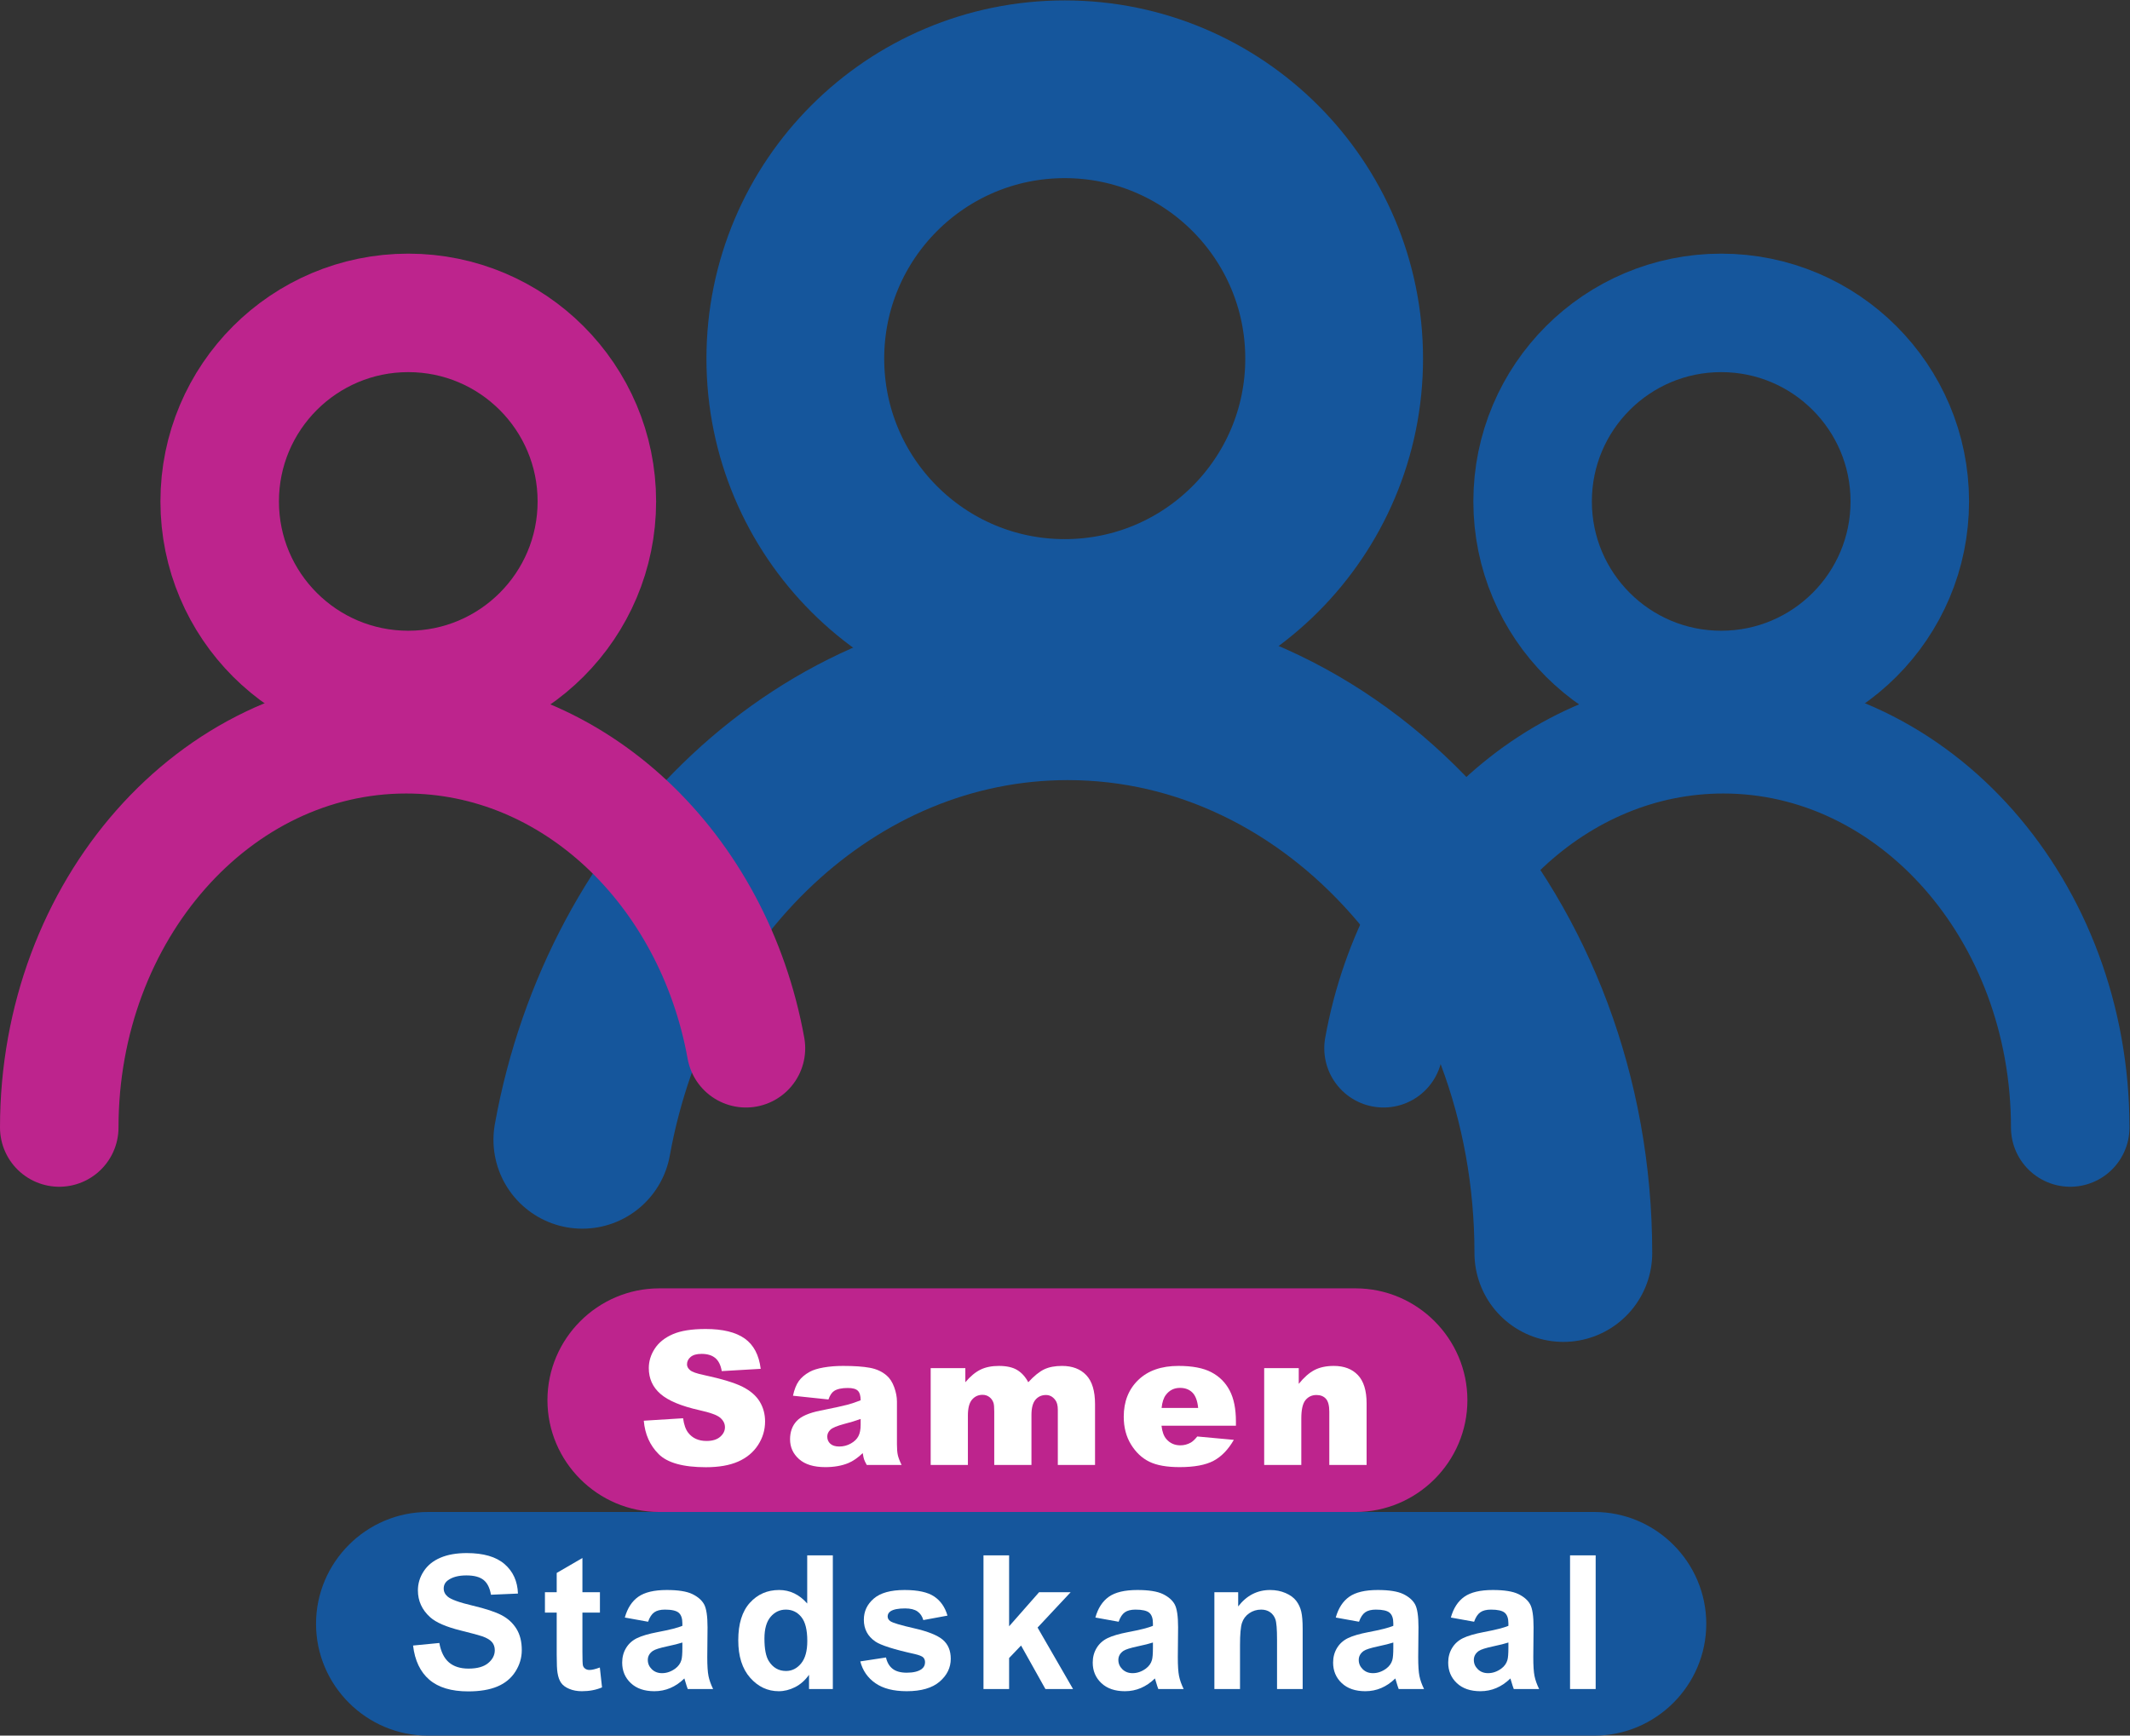
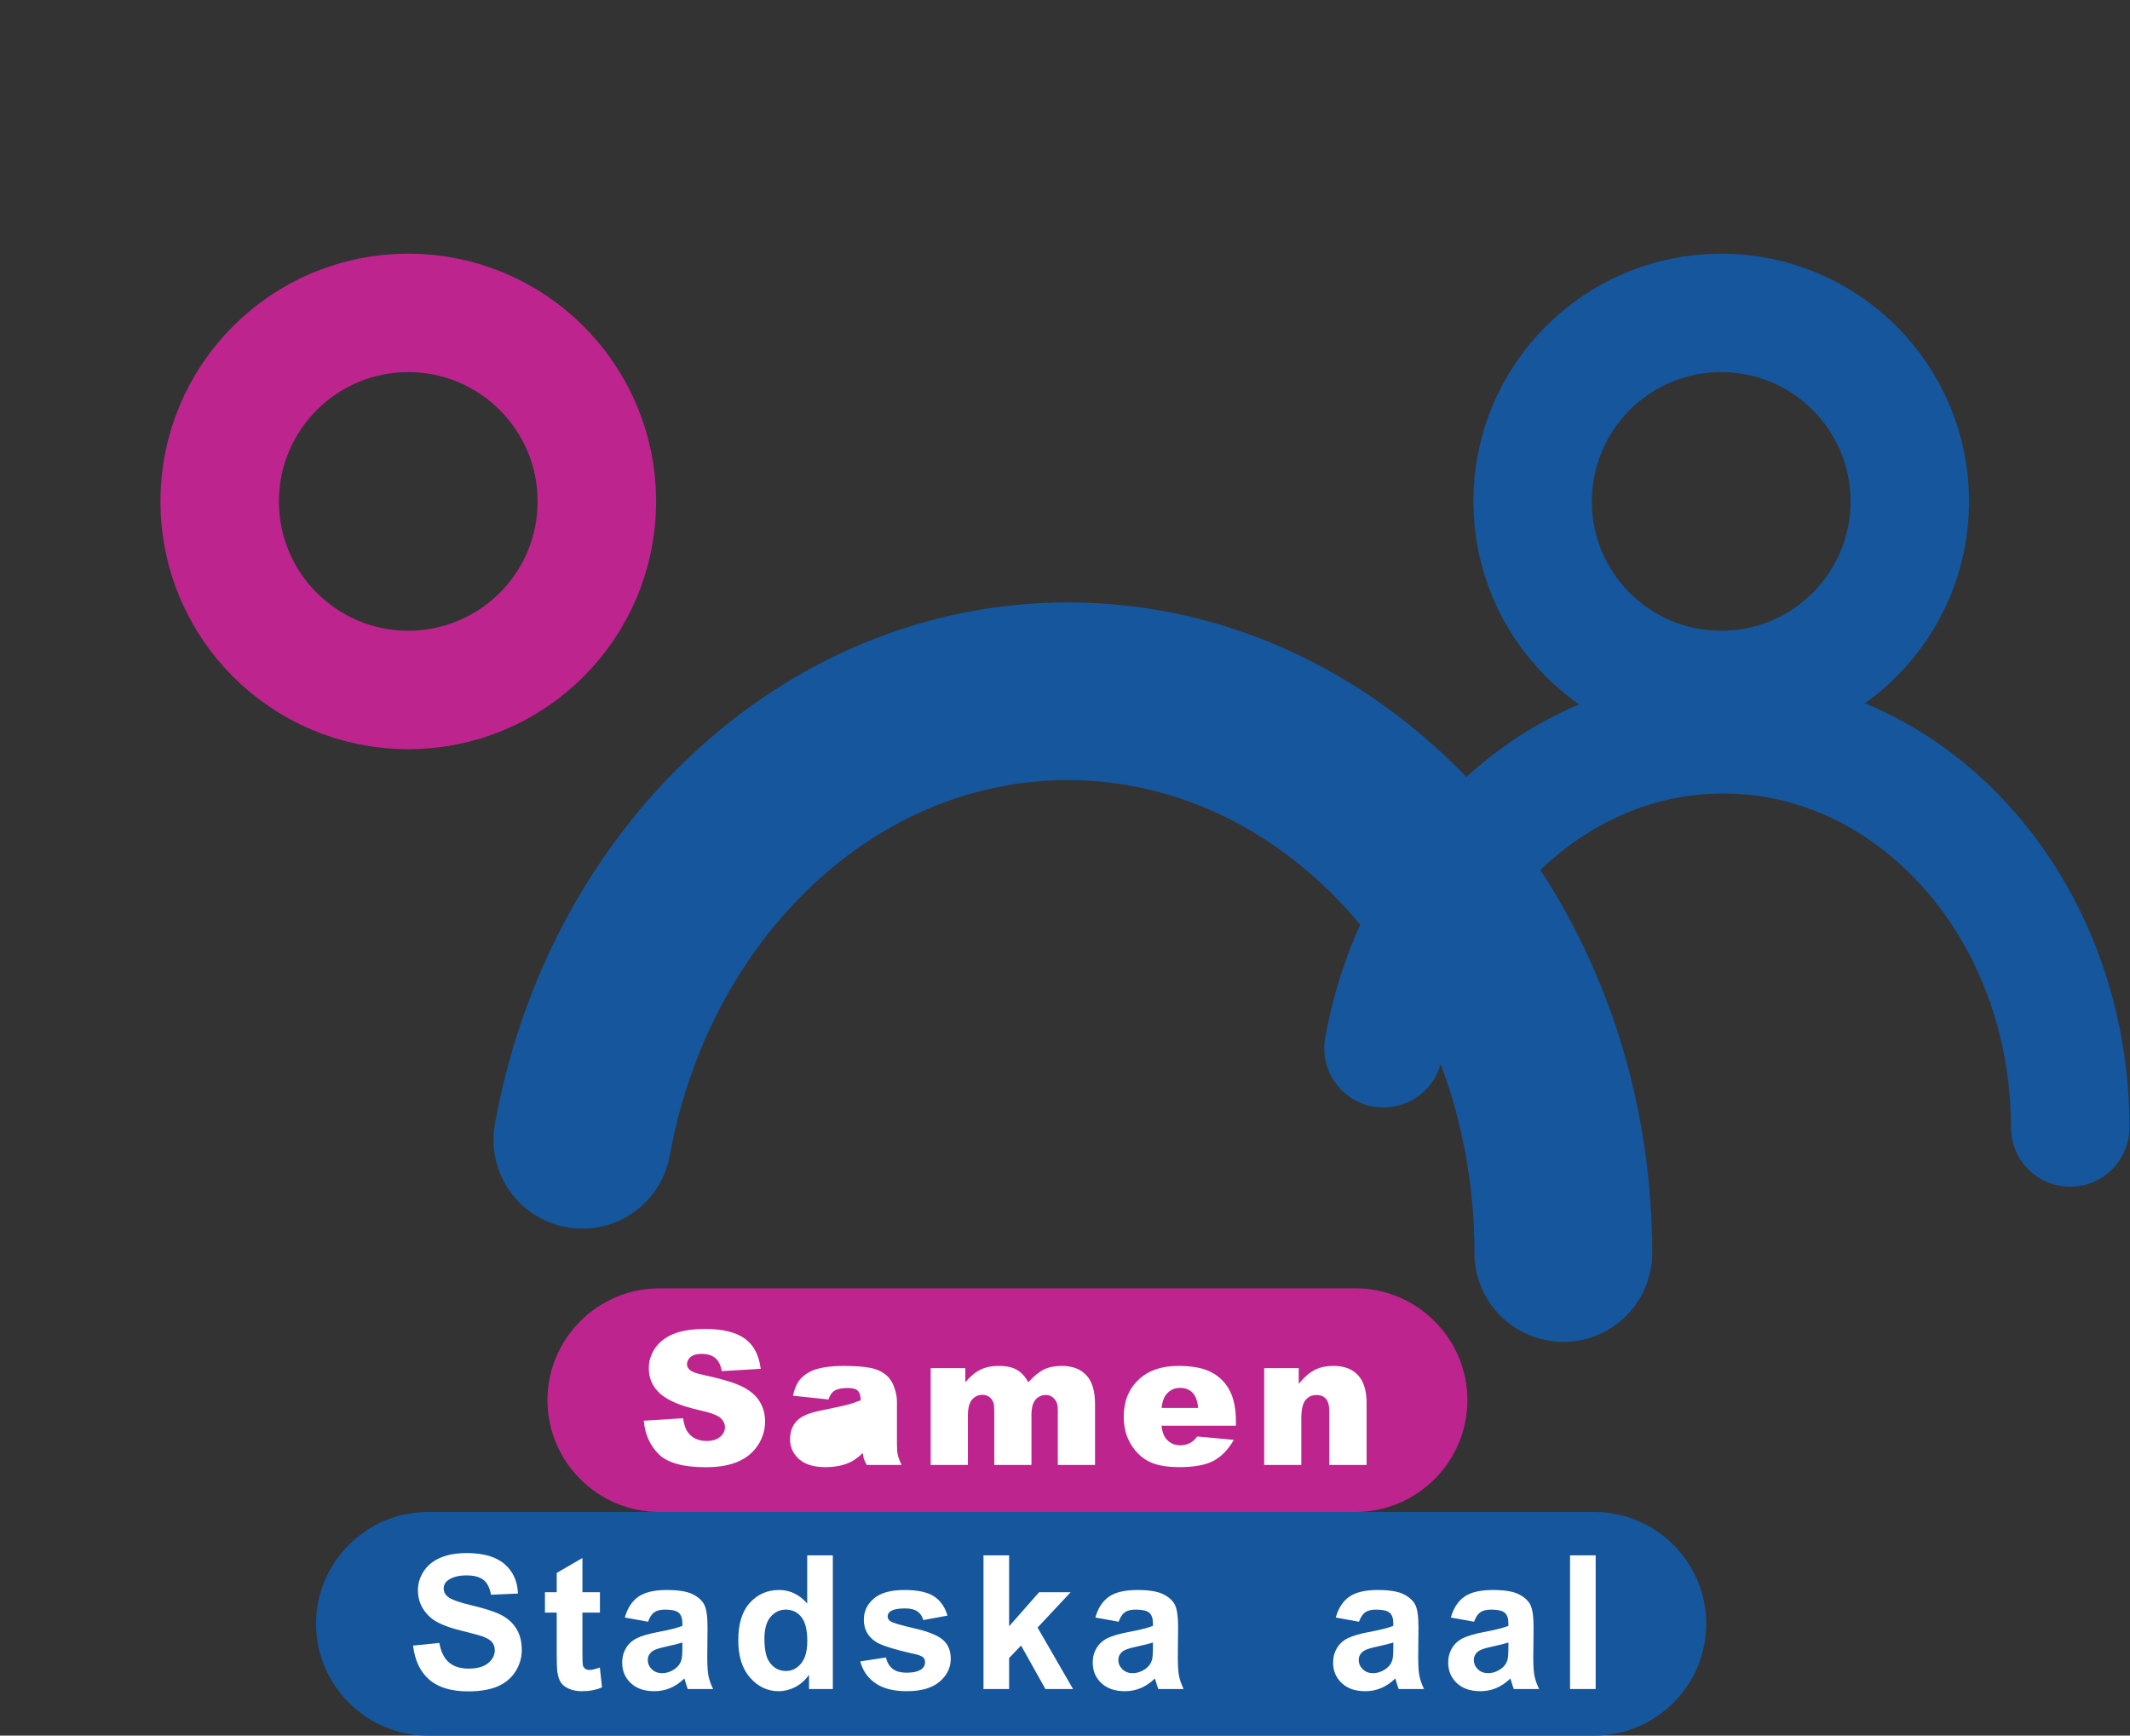
<svg xmlns="http://www.w3.org/2000/svg" xmlns:ns1="http://sodipodi.sourceforge.net/DTD/sodipodi-0.dtd" xmlns:ns2="http://www.inkscape.org/namespaces/inkscape" version="1.1" id="svg2" xml:space="preserve" width="380.373" height="310.013" viewBox="0 0 380.373 310.013" ns1:docname="SamenStadskanaal vignet.eps">
  <rect x="0" y="0" width="380.373" height="310.013" fill="#333333" stroke="none" />
  <defs id="defs6" />
  <ns1:namedview pagecolor="#ffffff" bordercolor="#666666" borderopacity="1" objecttolerance="10" gridtolerance="10" guidetolerance="10" ns2:pageopacity="0" ns2:pageshadow="2" ns2:window-width="640" ns2:window-height="480" id="namedview4" />
  <g id="g10" ns2:groupmode="layer" ns2:label="ink_ext_XXXXXX" transform="matrix(1.333,0,0,-1.333,0,310.013)">
    <g id="g12" transform="scale(0.1)">
      <path d="M 2136.02,0 H 573.215 C 490.805,0 423.379,67.43 423.379,149.828 v 0 c 0,82.422 67.426,149.844 149.836,149.844 H 2136.02 c 82.41,0 149.83,-67.422 149.83,-149.844 v 0 C 2285.85,67.43 2218.43,0 2136.02,0" style="fill:#15569c;fill-opacity:1;fill-rule:nonzero;stroke:none" id="path14" />
      <path d="M 1816,299.672 H 883.234 c -82.41,0 -149.836,67.418 -149.836,149.828 v 0 c 0,82.41 67.426,149.828 149.836,149.828 H 1816 c 82.41,0 149.84,-67.418 149.84,-149.828 v 0 c 0,-82.41 -67.43,-149.828 -149.84,-149.828" style="fill:#bd248d;fill-opacity:1;fill-rule:nonzero;stroke:none" id="path16" />
      <path d="m 862.461,421.969 52.656,3.301 c 1.145,-8.551 3.461,-15.071 6.969,-19.551 5.699,-7.239 13.844,-10.879 24.434,-10.879 7.898,0 13.988,1.859 18.265,5.57 4.278,3.699 6.418,8 6.418,12.891 0,4.64 -2.039,8.801 -6.109,12.461 -4.078,3.656 -13.528,7.129 -28.352,10.379 -24.269,5.461 -41.582,12.711 -51.922,21.75 -10.429,9.039 -15.64,20.57 -15.64,34.578 0,9.203 2.668,17.902 8.004,26.082 5.332,8.187 13.359,14.617 24.066,19.308 10.715,4.692 25.395,7.02 44.047,7.02 22.887,0 40.34,-4.258 52.355,-12.758 12.018,-8.519 19.158,-22.051 21.448,-40.633 l -52.174,-3.047 c -1.387,8.059 -4.297,13.918 -8.738,17.59 -4.442,3.668 -10.571,5.5 -18.387,5.5 -6.438,0 -11.285,-1.359 -14.543,-4.09 -3.254,-2.73 -4.887,-6.05 -4.887,-9.961 0,-2.851 1.348,-5.421 4.035,-7.699 2.606,-2.363 8.797,-4.562 18.574,-6.601 24.188,-5.211 41.516,-10.489 51.985,-15.821 10.465,-5.328 18.085,-11.949 22.845,-19.847 4.77,-7.903 7.15,-16.742 7.15,-26.512 0,-11.488 -3.18,-22.078 -9.53,-31.77 -6.35,-9.699 -15.23,-17.039 -26.637,-22.05 -11.406,-5.008 -25.781,-7.52 -43.129,-7.52 -30.465,0 -51.562,5.871 -63.289,17.59 -11.73,11.73 -18.371,26.641 -19.914,44.719" style="fill:#ffffff;fill-opacity:1;fill-rule:nonzero;stroke:none" id="path18" />
-       <path d="m 1152.99,424.301 c -6.84,-2.461 -13.97,-4.61 -21.38,-6.481 -10.1,-2.691 -16.5,-5.34 -19.18,-7.949 -2.78,-2.68 -4.16,-5.742 -4.16,-9.16 0,-3.902 1.36,-7.109 4.09,-9.59 2.73,-2.492 6.74,-3.73 12.04,-3.73 5.54,0 10.69,1.347 15.45,4.031 4.77,2.687 8.15,5.969 10.15,9.84 1.99,3.867 2.99,8.898 2.99,15.09 z m -43.13,26.14 -47.53,5.008 c 1.79,8.313 4.38,14.84 7.76,19.61 3.38,4.761 8.25,8.89 14.6,12.402 4.56,2.519 10.83,4.48 18.82,5.867 7.98,1.383 16.61,2.07 25.9,2.07 14.91,0 26.88,-0.828 35.92,-2.5 9.04,-1.668 16.57,-5.16 22.61,-10.449 4.23,-3.66 7.57,-8.859 10.01,-15.578 2.45,-6.711 3.67,-13.133 3.67,-19.242 v -57.301 c 0,-6.109 0.38,-10.898 1.16,-14.359 0.77,-3.457 2.46,-7.891 5.07,-13.258 h -46.67 c -1.88,3.34 -3.1,5.879 -3.67,7.641 -0.57,1.75 -1.14,4.5 -1.71,8.238 -6.52,-6.27 -12.99,-10.75 -19.43,-13.43 -8.8,-3.59 -19.02,-5.379 -30.67,-5.379 -15.47,0 -27.22,3.59 -35.25,10.758 -8.02,7.16 -12.03,16 -12.03,26.512 0,9.847 2.89,17.961 8.68,24.308 5.78,6.352 16.45,11.082 32.01,14.18 18.65,3.742 30.74,6.359 36.29,7.883 5.53,1.496 11.4,3.469 17.59,5.918 0,6.109 -1.27,10.39 -3.79,12.832 -2.52,2.437 -6.96,3.668 -13.32,3.668 -8.14,0 -14.25,-1.309 -18.32,-3.922 -3.18,-2.027 -5.74,-5.859 -7.7,-11.477" style="fill:#ffffff;fill-opacity:1;fill-rule:nonzero;stroke:none" id="path20" />
+       <path d="m 1152.99,424.301 z m -43.13,26.14 -47.53,5.008 c 1.79,8.313 4.38,14.84 7.76,19.61 3.38,4.761 8.25,8.89 14.6,12.402 4.56,2.519 10.83,4.48 18.82,5.867 7.98,1.383 16.61,2.07 25.9,2.07 14.91,0 26.88,-0.828 35.92,-2.5 9.04,-1.668 16.57,-5.16 22.61,-10.449 4.23,-3.66 7.57,-8.859 10.01,-15.578 2.45,-6.711 3.67,-13.133 3.67,-19.242 v -57.301 c 0,-6.109 0.38,-10.898 1.16,-14.359 0.77,-3.457 2.46,-7.891 5.07,-13.258 h -46.67 c -1.88,3.34 -3.1,5.879 -3.67,7.641 -0.57,1.75 -1.14,4.5 -1.71,8.238 -6.52,-6.27 -12.99,-10.75 -19.43,-13.43 -8.8,-3.59 -19.02,-5.379 -30.67,-5.379 -15.47,0 -27.22,3.59 -35.25,10.758 -8.02,7.16 -12.03,16 -12.03,26.512 0,9.847 2.89,17.961 8.68,24.308 5.78,6.352 16.45,11.082 32.01,14.18 18.65,3.742 30.74,6.359 36.29,7.883 5.53,1.496 11.4,3.469 17.59,5.918 0,6.109 -1.27,10.39 -3.79,12.832 -2.52,2.437 -6.96,3.668 -13.32,3.668 -8.14,0 -14.25,-1.309 -18.32,-3.922 -3.18,-2.027 -5.74,-5.859 -7.7,-11.477" style="fill:#ffffff;fill-opacity:1;fill-rule:nonzero;stroke:none" id="path20" />
      <path d="m 1246.81,492.469 h 46.43 v -18.938 c 6.69,7.899 13.44,13.52 20.25,16.86 6.81,3.339 15.03,5.007 24.65,5.007 10.37,0 18.56,-1.828 24.6,-5.5 6.03,-3.66 10.97,-9.117 14.8,-16.367 7.81,8.469 14.93,14.231 21.36,17.289 6.42,3.059 14.35,4.578 23.79,4.578 13.91,0 24.77,-4.128 32.58,-12.398 7.81,-8.262 11.72,-21.191 11.72,-38.789 v -81.5 h -49.86 v 73.918 c 0,5.871 -1.14,10.223 -3.41,13.082 -3.33,4.48 -7.46,6.711 -12.42,6.711 -5.84,0 -10.55,-2.113 -14.12,-6.344 -3.58,-4.238 -5.36,-11.047 -5.36,-20.406 v -66.961 h -49.85 v 71.48 c 0,5.7 -0.33,9.571 -0.98,11.61 -1.06,3.25 -2.9,5.879 -5.52,7.879 -2.61,1.988 -5.68,2.992 -9.19,2.992 -5.72,0 -10.43,-2.16 -14.1,-6.481 -3.68,-4.312 -5.52,-11.402 -5.52,-21.261 v -66.219 h -49.85 v 129.758" style="fill:#ffffff;fill-opacity:1;fill-rule:nonzero;stroke:none" id="path22" />
      <path d="m 1605.15,439.078 c -0.97,9.613 -3.56,16.5 -7.75,20.652 -4.2,4.149 -9.72,6.231 -16.56,6.231 -7.9,0 -14.21,-3.141 -18.94,-9.41 -3.02,-3.91 -4.93,-9.731 -5.74,-17.473 z m 50.59,-23.828 h -99.7 c 0.89,-7.988 3.05,-13.922 6.48,-17.84 4.8,-5.609 11.07,-8.43 18.8,-8.43 4.9,0 9.53,1.219 13.94,3.668 2.68,1.551 5.58,4.27 8.67,8.192 l 49,-4.52 c -7.5,-13.039 -16.54,-22.39 -27.13,-28.05 -10.59,-5.649 -25.78,-8.489 -45.57,-8.489 -17.19,0 -30.71,2.43 -40.57,7.27 -9.85,4.84 -18.01,12.551 -24.5,23.097 -6.47,10.543 -9.71,22.942 -9.71,37.192 0,20.289 6.5,36.699 19.49,49.25 13,12.539 30.93,18.808 53.83,18.808 18.56,0 33.23,-2.796 43.98,-8.429 10.75,-5.617 18.94,-13.77 24.55,-24.43 5.63,-10.68 8.44,-24.559 8.44,-41.668 v -5.621" style="fill:#ffffff;fill-opacity:1;fill-rule:nonzero;stroke:none" id="path24" />
      <path d="m 1693.6,492.469 h 46.31 V 471.34 c 6.92,8.629 13.92,14.789 21.01,18.5 7.08,3.699 15.72,5.558 25.9,5.558 13.77,0 24.54,-4.089 32.32,-12.277 7.78,-8.18 11.67,-20.832 11.67,-37.941 v -82.469 h -49.97 v 71.359 c 0,8.149 -1.51,13.91 -4.53,17.289 -3.01,3.379 -7.24,5.063 -12.7,5.063 -6.03,0 -10.92,-2.274 -14.66,-6.832 -3.75,-4.57 -5.62,-12.762 -5.62,-24.559 v -62.32 h -49.73 v 129.758" style="fill:#ffffff;fill-opacity:1;fill-rule:nonzero;stroke:none" id="path26" />
      <path d="m 553.383,120.719 35.187,3.422 c 2.118,-11.813 6.414,-20.493 12.891,-26.032 6.473,-5.531 15.211,-8.301 26.207,-8.301 11.648,0 20.422,2.461 26.332,7.391 5.902,4.93 8.855,10.692 8.855,17.289 0,4.231 -1.242,7.84 -3.722,10.813 -2.488,2.969 -6.828,5.558 -13.016,7.769 -4.238,1.461 -13.89,4.071 -28.957,7.809 -19.387,4.801 -32.988,10.711 -40.808,17.711 -10.997,9.871 -16.493,21.879 -16.493,36.051 0,9.121 2.582,17.648 7.758,25.589 5.172,7.95 12.621,14 22.36,18.149 9.73,4.16 21.484,6.23 35.25,6.23 22.48,0 39.402,-4.918 50.765,-14.781 11.363,-9.859 17.328,-23.008 17.899,-39.469 l -36.164,-1.578 c -1.551,9.199 -4.872,15.821 -9.957,19.848 -5.094,4.043 -12.731,6.051 -22.911,6.051 -10.507,0 -18.734,-2.16 -24.683,-6.481 -3.828,-2.769 -5.742,-6.469 -5.742,-11.121 0,-4.226 1.793,-7.859 5.375,-10.867 4.562,-3.832 15.64,-7.82 33.234,-11.973 17.598,-4.16 30.609,-8.457 39.039,-12.886 8.43,-4.454 15.027,-10.512 19.793,-18.211 4.766,-7.692 7.148,-17.2 7.148,-28.532 0,-10.269 -2.851,-19.871 -8.554,-28.828 -5.703,-8.961 -13.766,-15.621 -24.188,-19.98 -10.429,-4.359 -23.426,-6.531 -38.98,-6.531 -22.641,0 -40.035,5.231 -52.168,15.691 -12.141,10.469 -19.391,25.719 -21.75,45.758" style="fill:#ffffff;fill-opacity:1;fill-rule:nonzero;stroke:none" id="path28" />
      <path d="M 803.715,192.199 V 164.82 h -23.457 v -52.281 c 0,-10.598 0.226,-16.77 0.676,-18.52 0.445,-1.75 1.464,-3.191 3.05,-4.328 1.586,-1.152 3.528,-1.711 5.805,-1.711 3.176,0 7.781,1.09 13.805,3.301 l 2.933,-26.641 c -7.98,-3.422 -17.023,-5.129 -27.121,-5.129 -6.191,0 -11.773,1.039 -16.738,3.117 -4.973,2.07 -8.613,4.762 -10.938,8.062 -2.32,3.289 -3.933,7.758 -4.824,13.379 -0.734,3.988 -1.101,12.051 -1.101,24.192 v 56.558 h -15.762 v 27.379 h 15.762 v 25.781 l 34.453,20.04 v -45.821 h 23.457" style="fill:#ffffff;fill-opacity:1;fill-rule:nonzero;stroke:none" id="path30" />
      <path d="m 914.156,124.75 c -4.398,-1.461 -11.367,-3.219 -20.894,-5.25 -9.532,-2.039 -15.762,-4.031 -18.696,-5.988 -4.476,-3.184 -6.718,-7.203 -6.718,-12.09 0,-4.813 1.793,-8.973 5.375,-12.473 3.586,-3.5 8.144,-5.25 13.687,-5.25 6.188,0 12.094,2.031 17.715,6.109 4.156,3.09 6.879,6.883 8.184,11.363 0.898,2.93 1.347,8.519 1.347,16.738 z m -45.941,27.859 -31.16,5.621 c 3.504,12.54 9.531,21.829 18.086,27.848 8.55,6.043 21.261,9.051 38.121,9.051 15.312,0 26.715,-1.809 34.211,-5.43 7.492,-3.64 12.765,-8.238 15.82,-13.808 3.055,-5.59 4.582,-15.821 4.582,-30.731 l -0.363,-40.082 c 0,-11.398 0.547,-19.816 1.648,-25.226 1.098,-5.422 3.156,-11.223 6.168,-17.41 h -33.965 c -0.898,2.277 -1.996,5.66 -3.3,10.137 -0.571,2.043 -0.977,3.383 -1.223,4.031 -5.863,-5.699 -12.137,-9.98 -18.813,-12.82 -6.679,-2.848 -13.808,-4.277 -21.382,-4.277 -13.36,0 -23.887,3.617 -31.586,10.867 -7.696,7.262 -11.543,16.422 -11.543,27.492 0,7.328 1.75,13.867 5.254,19.609 3.5,5.739 8.41,10.149 14.722,13.2 6.309,3.05 15.414,5.718 27.305,8 16.051,3.019 27.168,5.82 33.359,8.429 v 3.43 c 0,6.59 -1.633,11.289 -4.886,14.109 -3.262,2.801 -9.411,4.211 -18.454,4.211 -6.109,0 -10.875,-1.199 -14.293,-3.609 -3.421,-2.398 -6.191,-6.609 -8.308,-12.641" style="fill:#ffffff;fill-opacity:1;fill-rule:nonzero;stroke:none" id="path32" />
      <path d="m 1024.1,130.129 c 0,-13.848 1.91,-23.867 5.74,-30.059 5.54,-8.961 13.28,-13.441 23.22,-13.441 7.9,0 14.62,3.359 20.15,10.082 5.55,6.73 8.31,16.758 8.31,30.117 0,14.91 -2.68,25.641 -8.06,32.192 -5.37,6.558 -12.26,9.839 -20.65,9.839 -8.15,0 -14.97,-3.238 -20.47,-9.711 -5.49,-6.476 -8.24,-16.148 -8.24,-29.019 z m 91.63,-67.688 h -31.89 V 81.5 c -5.29,-7.41 -11.54,-12.93 -18.75,-16.559 -7.21,-3.621 -14.48,-5.43 -21.81,-5.43 -14.91,0 -27.67,6.008 -38.3,18.02 -10.632,12.008 -15.945,28.778 -15.945,50.278 0,21.992 5.168,38.703 15.515,50.152 10.34,11.437 23.42,17.168 39.22,17.168 14.5,0 27.04,-6.027 37.63,-18.078 v 64.508 h 34.33 V 62.441" style="fill:#ffffff;fill-opacity:1;fill-rule:nonzero;stroke:none" id="path34" />
      <path d="m 1152.5,99.461 34.45,5.258 c 1.47,-6.68 4.44,-11.75 8.92,-15.219 4.48,-3.461 10.76,-5.18 18.82,-5.18 8.88,0 15.56,1.621 20.04,4.879 3.01,2.27 4.52,5.332 4.52,9.16 0,2.61 -0.82,4.762 -2.44,6.469 -1.72,1.633 -5.54,3.141 -11.49,4.524 -27.69,6.117 -45.25,11.687 -52.66,16.738 -10.26,7.012 -15.39,16.738 -15.39,29.211 0,11.238 4.43,20.687 13.31,28.34 8.88,7.66 22.65,11.488 41.3,11.488 17.76,0 30.95,-2.891 39.59,-8.68 8.63,-5.781 14.58,-14.328 17.84,-25.648 l -32.38,-5.992 c -1.39,5.05 -4.01,8.921 -7.88,11.613 -3.87,2.68 -9.39,4.027 -16.56,4.027 -9.04,0 -15.52,-1.258 -19.42,-3.789 -2.61,-1.789 -3.91,-4.109 -3.91,-6.961 0,-2.449 1.13,-4.527 3.42,-6.23 3.09,-2.289 13.78,-5.5 32.07,-9.649 18.29,-4.16 31.05,-9.25 38.3,-15.281 7.17,-6.109 10.76,-14.617 10.76,-25.527 0,-11.903 -4.97,-22.121 -14.91,-30.684 -9.94,-8.539 -24.64,-12.816 -44.11,-12.816 -17.67,0 -31.67,3.578 -41.97,10.75 -10.3,7.168 -17.04,16.898 -20.22,29.199" style="fill:#ffffff;fill-opacity:1;fill-rule:nonzero;stroke:none" id="path36" />
      <path d="M 1317.55,62.441 V 241.559 h 34.33 V 146.5 l 40.2,45.699 h 42.28 l -44.35,-47.41 47.52,-82.348 h -37.02 l -32.62,58.278 -16.01,-16.739 V 62.441 h -34.33" style="fill:#ffffff;fill-opacity:1;fill-rule:nonzero;stroke:none" id="path38" />
      <path d="m 1544.55,124.75 c -4.41,-1.461 -11.37,-3.219 -20.9,-5.25 -9.53,-2.039 -15.76,-4.031 -18.69,-5.988 -4.49,-3.184 -6.72,-7.203 -6.72,-12.09 0,-4.813 1.78,-8.973 5.38,-12.473 3.57,-3.5 8.13,-5.25 13.68,-5.25 6.19,0 12.09,2.031 17.72,6.109 4.15,3.09 6.88,6.883 8.18,11.363 0.9,2.93 1.35,8.519 1.35,16.738 z m -45.94,27.859 -31.16,5.621 c 3.5,12.54 9.53,21.829 18.08,27.848 8.56,6.043 21.26,9.051 38.12,9.051 15.31,0 26.72,-1.809 34.22,-5.43 7.49,-3.64 12.76,-8.238 15.82,-13.808 3.05,-5.59 4.58,-15.821 4.58,-30.731 l -0.37,-40.082 c 0,-11.398 0.55,-19.816 1.65,-25.226 1.1,-5.422 3.15,-11.223 6.17,-17.41 h -33.97 c -0.9,2.277 -2,5.66 -3.3,10.137 -0.56,2.043 -0.97,3.383 -1.22,4.031 -5.86,-5.699 -12.14,-9.98 -18.82,-12.82 -6.68,-2.848 -13.8,-4.277 -21.37,-4.277 -13.36,0 -23.89,3.617 -31.59,10.867 -7.7,7.262 -11.55,16.422 -11.55,27.492 0,7.328 1.76,13.867 5.26,19.609 3.5,5.739 8.4,10.149 14.72,13.2 6.31,3.05 15.41,5.718 27.31,8 16.04,3.019 27.16,5.82 33.36,8.429 v 3.43 c 0,6.59 -1.63,11.289 -4.9,14.109 -3.25,2.801 -9.4,4.211 -18.44,4.211 -6.11,0 -10.87,-1.199 -14.3,-3.609 -3.42,-2.398 -6.19,-6.609 -8.3,-12.641" style="fill:#ffffff;fill-opacity:1;fill-rule:nonzero;stroke:none" id="path40" />
-       <path d="m 1745.15,62.441 h -34.33 V 128.66 c 0,14.012 -0.74,23.078 -2.2,27.192 -1.47,4.109 -3.85,7.296 -7.15,9.589 -3.3,2.27 -7.27,3.418 -11.91,3.418 -5.95,0 -11.28,-1.629 -16.01,-4.89 -4.72,-3.258 -7.96,-7.571 -9.71,-12.949 -1.75,-5.379 -2.62,-15.321 -2.62,-29.809 V 62.441 h -34.34 V 192.199 h 31.89 v -19.07 c 11.32,14.672 25.58,22 42.77,22 7.57,0 14.49,-1.359 20.76,-4.098 6.28,-2.722 11.02,-6.211 14.24,-10.453 3.21,-4.219 5.46,-9.027 6.72,-14.406 1.26,-5.371 1.89,-13.082 1.89,-23.094 V 62.441" style="fill:#ffffff;fill-opacity:1;fill-rule:nonzero;stroke:none" id="path42" />
      <path d="m 1866.59,124.75 c -4.41,-1.461 -11.37,-3.219 -20.9,-5.25 -9.53,-2.039 -15.76,-4.031 -18.69,-5.988 -4.48,-3.184 -6.72,-7.203 -6.72,-12.09 0,-4.813 1.79,-8.973 5.38,-12.473 3.57,-3.5 8.13,-5.25 13.68,-5.25 6.19,0 12.09,2.031 17.72,6.109 4.15,3.09 6.88,6.883 8.18,11.363 0.9,2.93 1.35,8.519 1.35,16.738 z m -45.94,27.859 -31.16,5.621 c 3.5,12.54 9.53,21.829 18.08,27.848 8.56,6.043 21.26,9.051 38.12,9.051 15.31,0 26.72,-1.809 34.22,-5.43 7.49,-3.64 12.76,-8.238 15.82,-13.808 3.05,-5.59 4.58,-15.821 4.58,-30.731 l -0.37,-40.082 c 0,-11.398 0.55,-19.816 1.65,-25.226 1.1,-5.422 3.15,-11.223 6.17,-17.41 h -33.97 c -0.89,2.277 -2,5.66 -3.3,10.137 -0.56,2.043 -0.97,3.383 -1.22,4.031 -5.86,-5.699 -12.14,-9.98 -18.82,-12.82 -6.68,-2.848 -13.79,-4.277 -21.37,-4.277 -13.36,0 -23.89,3.617 -31.58,10.867 -7.71,7.262 -11.56,16.422 -11.56,27.492 0,7.328 1.76,13.867 5.26,19.609 3.5,5.739 8.4,10.149 14.72,13.2 6.31,3.05 15.41,5.718 27.31,8 16.04,3.019 27.17,5.82 33.36,8.429 v 3.43 c 0,6.59 -1.63,11.289 -4.9,14.109 -3.25,2.801 -9.4,4.211 -18.44,4.211 -6.11,0 -10.87,-1.199 -14.3,-3.609 -3.42,-2.398 -6.19,-6.609 -8.3,-12.641" style="fill:#ffffff;fill-opacity:1;fill-rule:nonzero;stroke:none" id="path44" />
      <path d="m 2020.77,124.75 c -4.41,-1.461 -11.37,-3.219 -20.9,-5.25 -9.53,-2.039 -15.76,-4.031 -18.69,-5.988 -4.49,-3.184 -6.72,-7.203 -6.72,-12.09 0,-4.813 1.79,-8.973 5.38,-12.473 3.57,-3.5 8.13,-5.25 13.68,-5.25 6.19,0 12.09,2.031 17.72,6.109 4.15,3.09 6.88,6.883 8.18,11.363 0.9,2.93 1.35,8.519 1.35,16.738 z m -45.94,27.859 -31.16,5.621 c 3.5,12.54 9.53,21.829 18.08,27.848 8.56,6.043 21.26,9.051 38.12,9.051 15.31,0 26.72,-1.809 34.22,-5.43 7.49,-3.64 12.76,-8.238 15.82,-13.808 3.05,-5.59 4.58,-15.821 4.58,-30.731 l -0.37,-40.082 c 0,-11.398 0.55,-19.816 1.65,-25.226 1.1,-5.422 3.15,-11.223 6.17,-17.41 h -33.97 c -0.89,2.277 -2,5.66 -3.3,10.137 -0.56,2.043 -0.97,3.383 -1.22,4.031 -5.86,-5.699 -12.14,-9.98 -18.82,-12.82 -6.68,-2.848 -13.79,-4.277 -21.37,-4.277 -13.36,0 -23.89,3.617 -31.58,10.867 -7.71,7.262 -11.56,16.422 -11.56,27.492 0,7.328 1.76,13.867 5.26,19.609 3.5,5.739 8.4,10.149 14.72,13.2 6.31,3.05 15.41,5.718 27.31,8 16.04,3.019 27.17,5.82 33.36,8.429 v 3.43 c 0,6.59 -1.63,11.289 -4.9,14.109 -3.25,2.801 -9.4,4.211 -18.44,4.211 -6.11,0 -10.87,-1.199 -14.3,-3.609 -3.42,-2.398 -6.19,-6.609 -8.3,-12.641" style="fill:#ffffff;fill-opacity:1;fill-rule:nonzero;stroke:none" id="path46" />
      <path d="M 2103.35,62.441 V 241.559 h 34.33 V 62.441 h -34.33" style="fill:#ffffff;fill-opacity:1;fill-rule:nonzero;stroke:none" id="path48" />
      <path d="m 2094.37,646.66 c 0,415.74 -297.22,752.77 -663.86,752.77 -320.8,0 -588.459,-258.03 -650.362,-601.059" style="fill:none;stroke:#15569c;stroke-width:238.14;stroke-linecap:round;stroke-linejoin:round;stroke-miterlimit:10;stroke-dasharray:none;stroke-opacity:1" id="path50" />
-       <path d="m 1065.48,1845.13 c 0,199.33 161.59,360.92 360.93,360.92 199.33,0 360.92,-161.59 360.92,-360.92 0,-199.34 -161.59,-360.93 -360.92,-360.93 -199.34,0 -360.93,161.59 -360.93,360.93 z" style="fill:none;stroke:#15569c;stroke-width:238.14;stroke-linecap:round;stroke-linejoin:round;stroke-miterlimit:10;stroke-dasharray:none;stroke-opacity:1" id="path52" />
      <path d="m 2773.43,814.852 c 0,291.018 -208.05,526.938 -464.69,526.938 -224.57,0 -411.93,-180.63 -455.26,-420.751" style="fill:none;stroke:#15569c;stroke-width:158.76;stroke-linecap:round;stroke-linejoin:round;stroke-miterlimit:10;stroke-dasharray:none;stroke-opacity:1" id="path54" />
      <path d="m 2053.21,1653.77 c 0,139.54 113.11,252.65 252.64,252.65 139.55,0 252.66,-113.11 252.66,-252.65 0,-139.53 -113.11,-252.64 -252.66,-252.64 -139.53,0 -252.64,113.11 -252.64,252.64 z" style="fill:none;stroke:#15569c;stroke-width:158.76;stroke-linecap:round;stroke-linejoin:round;stroke-miterlimit:10;stroke-dasharray:none;stroke-opacity:1" id="path56" />
-       <path d="m 79.379,814.852 c 0,291.018 208.055,526.938 464.699,526.938 224.567,0 411.922,-180.63 455.254,-420.751" style="fill:none;stroke:#bd248d;stroke-width:158.76;stroke-linecap:round;stroke-linejoin:round;stroke-miterlimit:10;stroke-dasharray:none;stroke-opacity:1" id="path58" />
      <path d="m 799.602,1653.77 c 0,139.54 -113.118,252.65 -252.649,252.65 -139.535,0 -252.652,-113.11 -252.652,-252.65 0,-139.53 113.117,-252.64 252.652,-252.64 139.531,0 252.649,113.11 252.649,252.64 z" style="fill:none;stroke:#bd248d;stroke-width:158.76;stroke-linecap:round;stroke-linejoin:round;stroke-miterlimit:10;stroke-dasharray:none;stroke-opacity:1" id="path60" />
    </g>
  </g>
</svg>